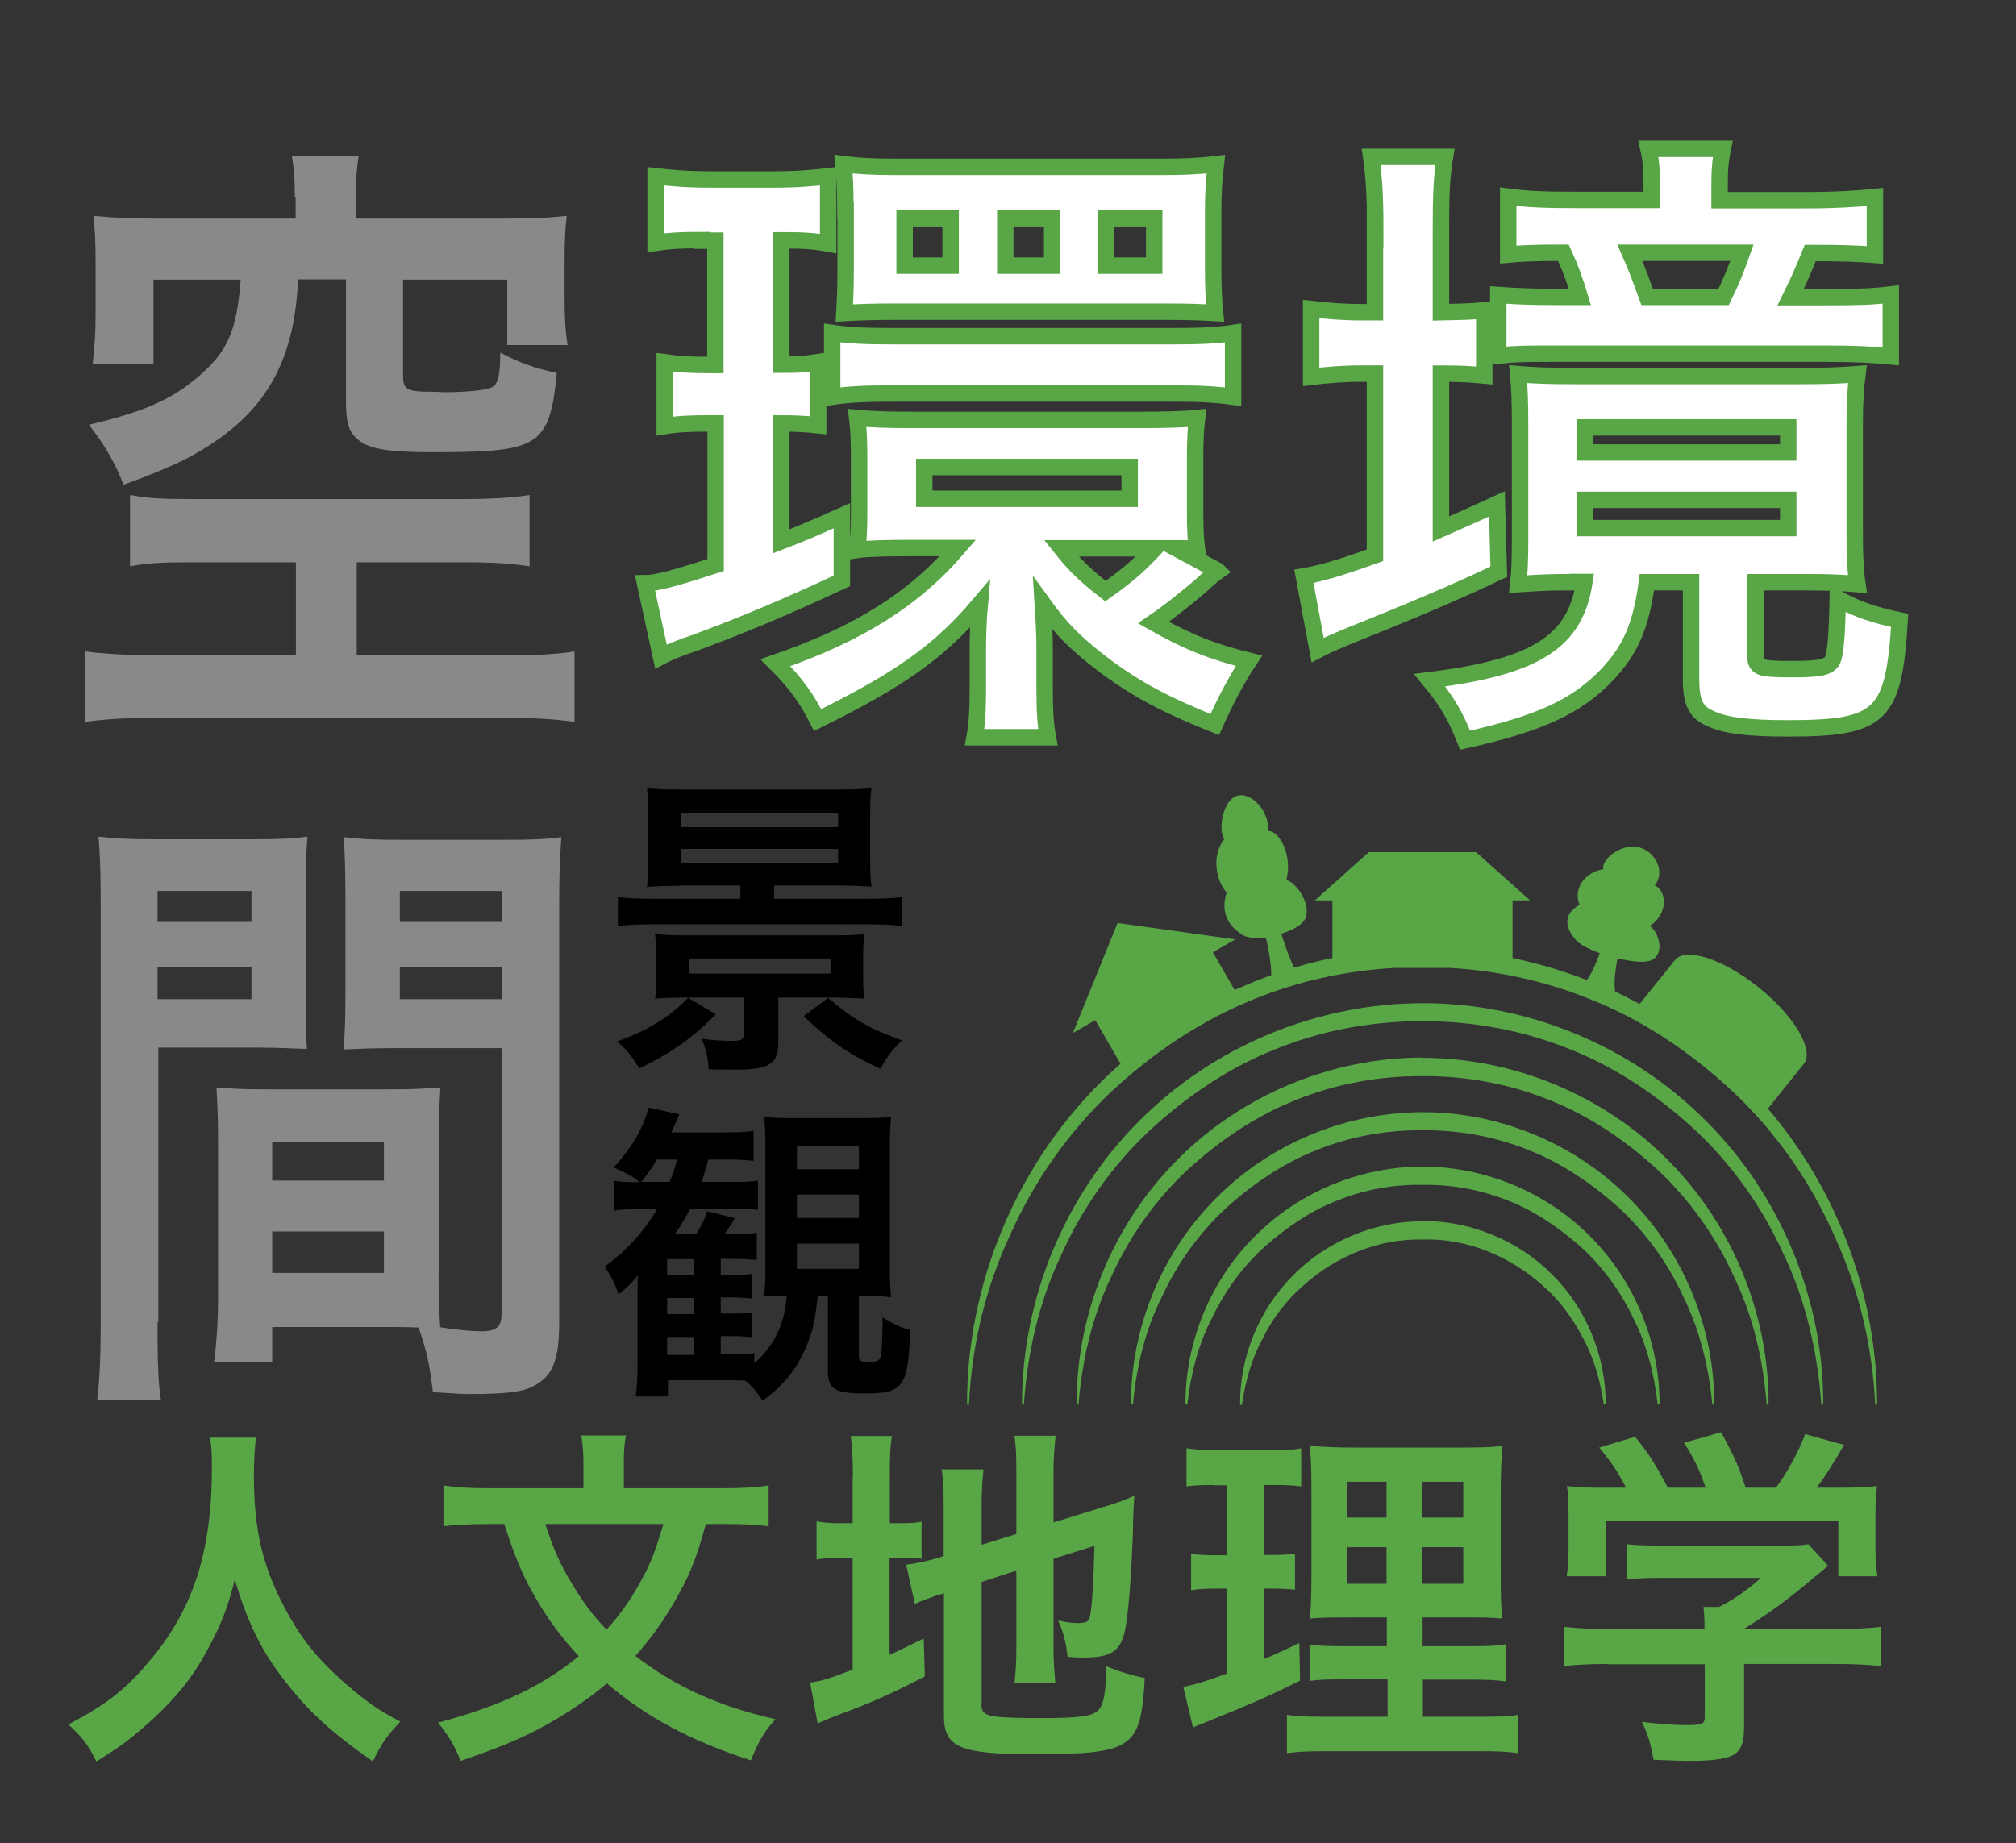
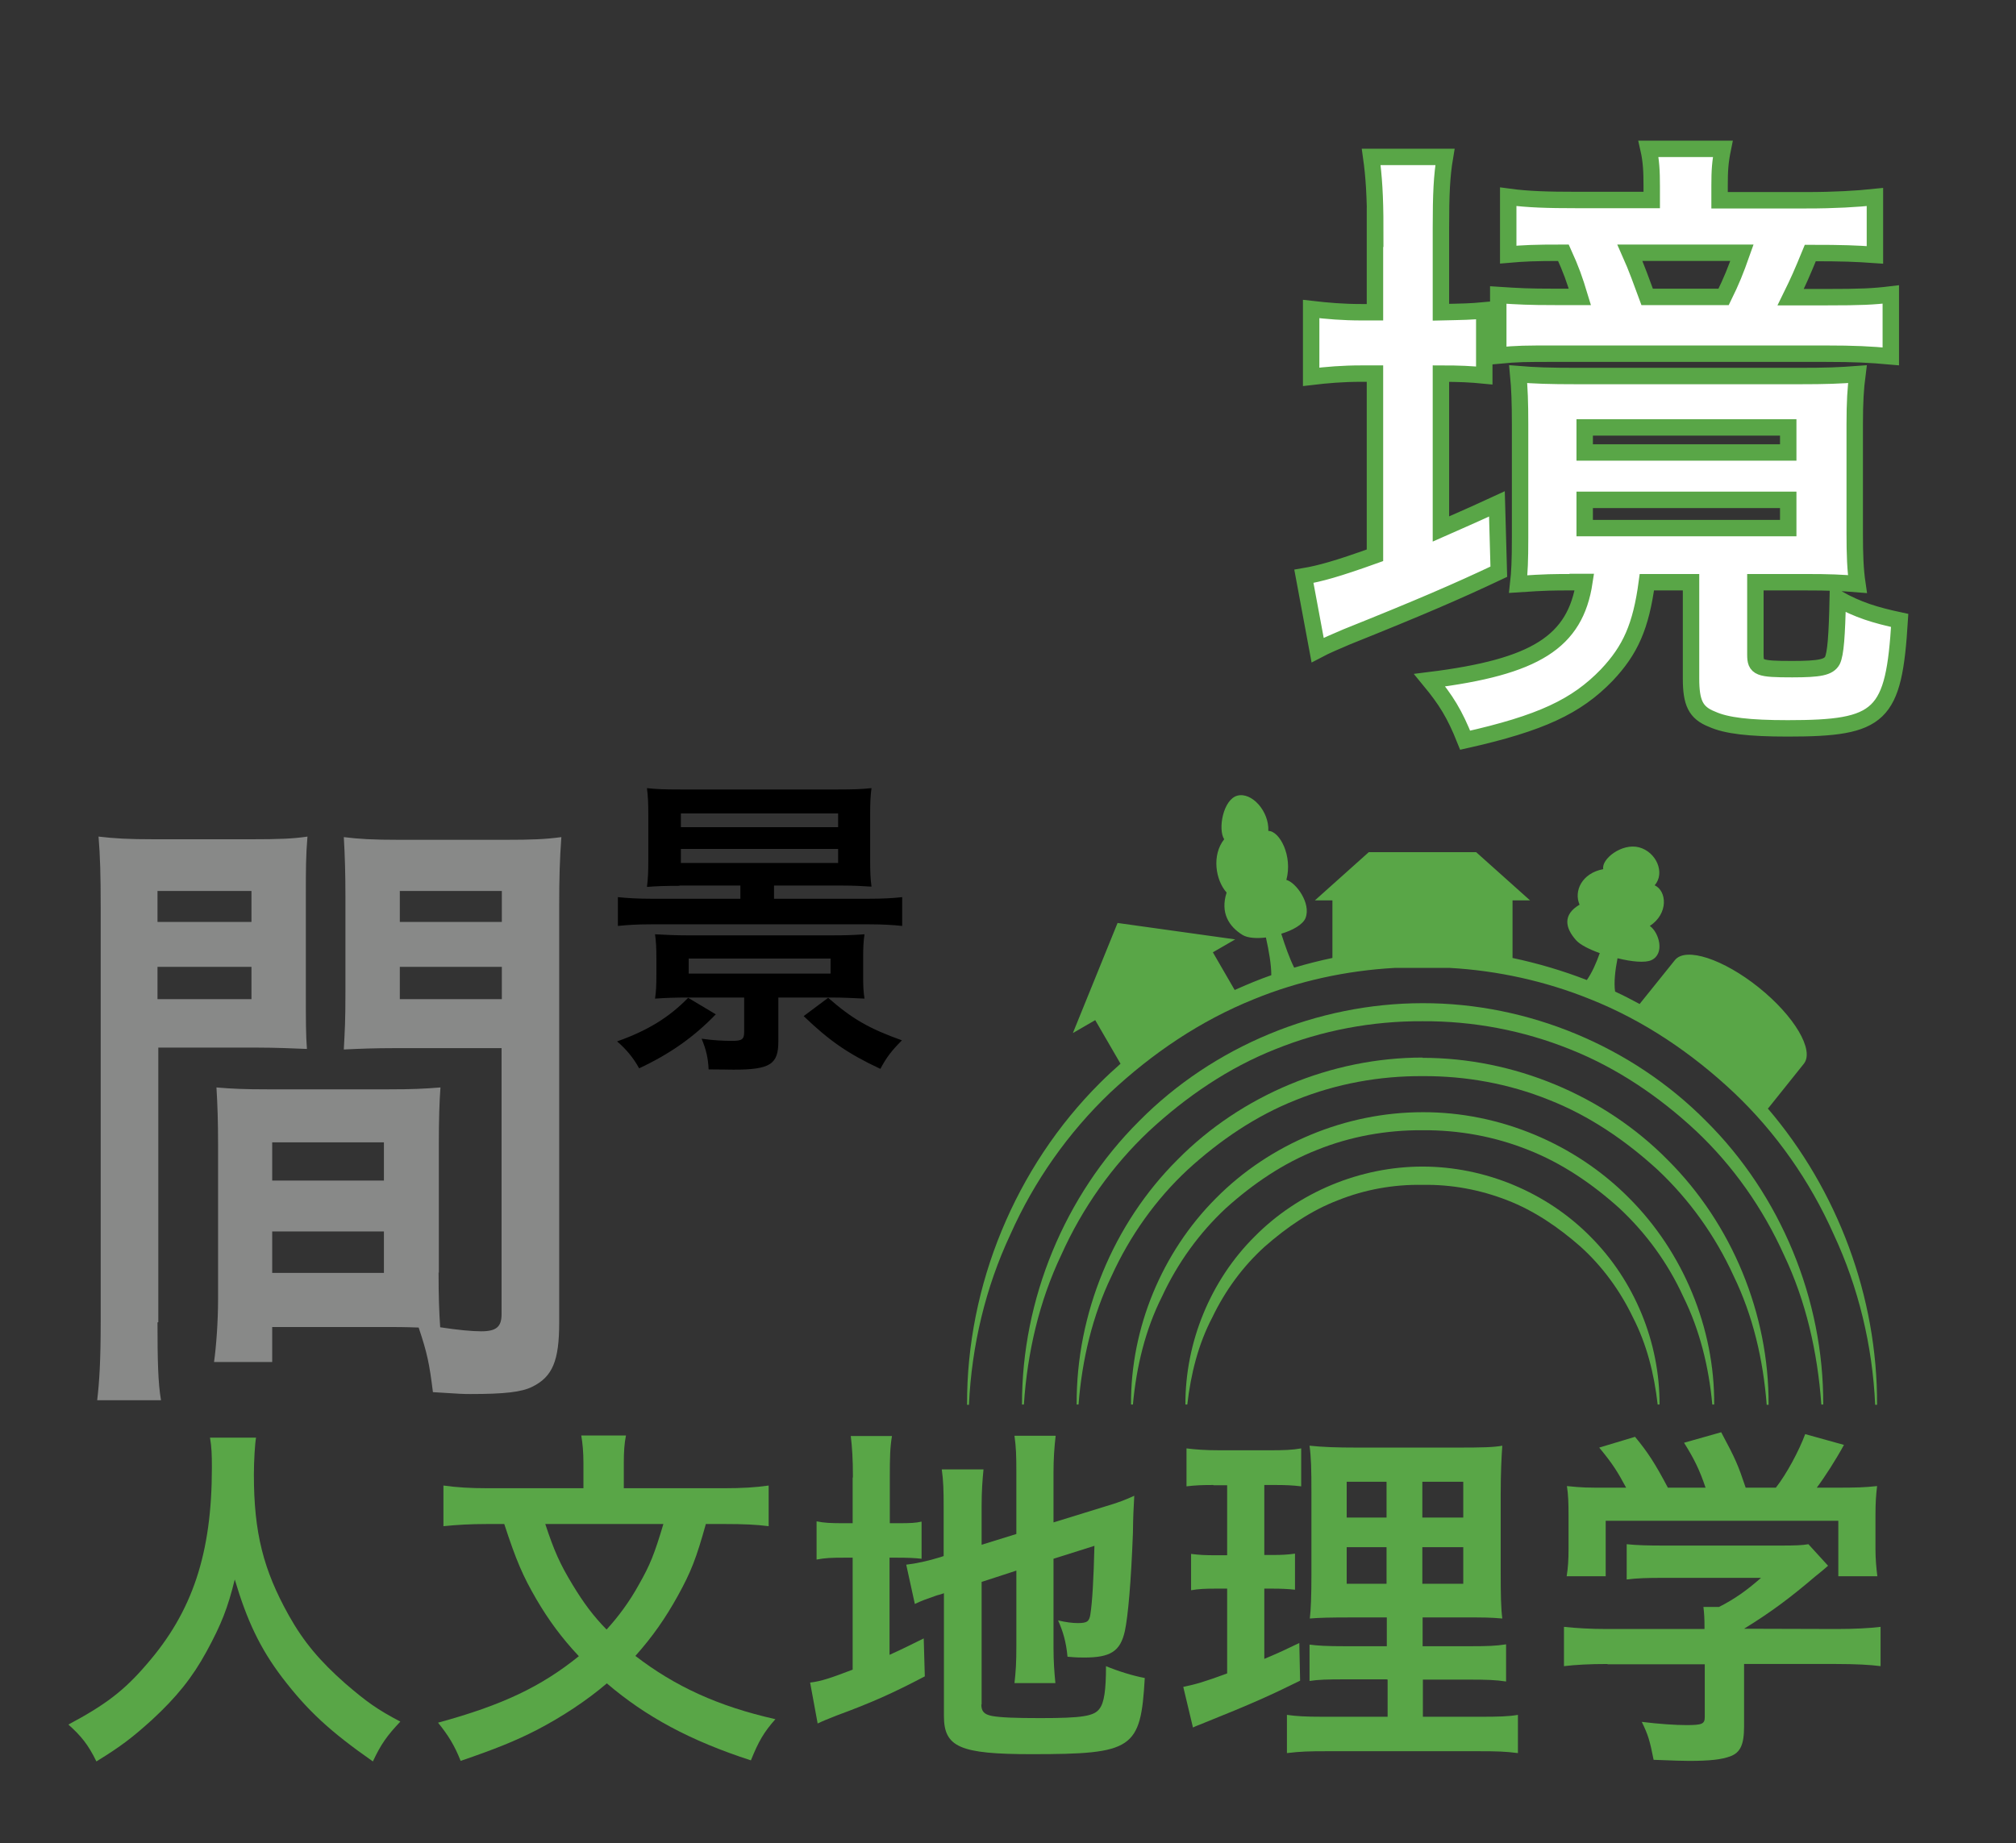
<svg xmlns="http://www.w3.org/2000/svg" id="uuid-ce153d06-7e1e-43db-bbb3-72a602381b5f" data-name="レイヤー 2" width="74.88" height="68.48" viewBox="0 0 74.88 68.48">
  <rect x="0" y="0" width="74.88" height="68.48" fill="#333333" stroke="none" />
  <defs>
    <style>
      .uuid-db259f0e-9994-4b92-8080-02ed5a33c4c2 {
        fill: none;
      }

      .uuid-db259f0e-9994-4b92-8080-02ed5a33c4c2, .uuid-ae57b32f-a65b-49e5-8c1b-091abf6c5b8c, .uuid-3b26cd5b-2641-42f8-af31-feb066d6e1d0, .uuid-ce77910a-74ce-45d4-bd50-ec6c459aafc3, .uuid-062946e7-57ab-44d4-963a-a2f0a4f9776e {
        stroke-width: 0px;
      }

      .uuid-77a072a9-408d-412a-bf6d-f59f856d3e91 {
        fill: #fff;
        stroke: #59a647;
        stroke-miterlimit: 10;
        stroke-width: .61px;
      }

      .uuid-ae57b32f-a65b-49e5-8c1b-091abf6c5b8c {
        fill-rule: evenodd;
      }

      .uuid-ae57b32f-a65b-49e5-8c1b-091abf6c5b8c, .uuid-ce77910a-74ce-45d4-bd50-ec6c459aafc3 {
        fill: #59a647;
      }

      .uuid-062946e7-57ab-44d4-963a-a2f0a4f9776e {
        fill: #888988;
      }
    </style>
  </defs>
  <g id="uuid-301b6a15-db78-4e5c-bea1-5c6dd1bf1730" data-name="レイヤー 1">
    <g>
      <g>
-         <path class="uuid-062946e7-57ab-44d4-963a-a2f0a4f9776e" d="m7.16,20.89c-1.1,0-1.69.02-2.33.15v-2.65c.64.12,1.19.15,2.14.15h10.31c.97,0,1.78-.05,2.39-.15v2.65c-.66-.1-1.33-.15-2.35-.15h-4.07v3.46h5.59c1.06,0,1.93-.05,2.5-.15v2.62c-.7-.1-1.5-.15-2.5-.15H5.7c-1.04,0-1.84.05-2.54.15v-2.62c.45.07,1.65.15,2.54.15h5.29v-3.46h-3.83Zm3.79-13.58c0-.64-.02-.98-.11-1.52h2.48c-.06.42-.11.91-.11,1.52v.81h5.59c.95,0,1.5-.02,2.25-.1-.06.51-.08.96-.08,1.74v1.3c0,.69.02,1.15.11,1.76h-2.24v-2.43h-3.87v3.6c0,.44.15.54.78.56.13,0,.38,0,.74.02h.08c.68,0,1.48-.07,1.67-.17.25-.1.34-.42.34-1.3.74.39,1.23.56,2.1.76-.13,1.4-.32,1.99-.76,2.38-.55.44-1.31.56-3.81.56-1.57,0-2.29-.1-2.71-.39-.42-.29-.55-.64-.55-1.47v-4.56h-1.78c-.08,1.91-.53,3.33-1.42,4.49-.68.88-1.61,1.59-2.84,2.23-.57.27-1.08.49-2.22.91-.32-.83-.74-1.54-1.29-2.23,2.01-.47,3.07-.93,4.07-1.79,1.08-.93,1.42-1.67,1.57-3.6h-3.24v3.14h-2.26c.08-.64.11-1.2.11-1.91v-1.86c0-.74-.02-1.2-.08-1.74.76.07,1.29.1,2.24.1h5.27v-.81Z" />
        <path class="uuid-062946e7-57ab-44d4-963a-a2f0a4f9776e" d="m5.85,49.13c0,1.4.02,2.26.13,2.89h-2.37c.08-.69.13-1.45.13-2.92v-15.4c0-1.2-.02-1.89-.08-2.62.59.07,1.08.1,2.08.1h3.58c1.06,0,1.57-.02,2.1-.1-.06.71-.06,1.23-.06,2.18v3.6c0,1.1,0,1.57.04,2.11-.51-.02-1.14-.05-1.86-.05h-3.66v10.2Zm0-14.88h3.49v-1.15h-3.49v1.15Zm0,2.87h3.49v-1.2h-3.49v1.2Zm10.44,10.15c0,.88.02,1.47.06,2.04.64.1,1.19.15,1.52.15.57,0,.76-.17.76-.64v-9.88h-4c-.7,0-1.25.02-1.86.05.04-.78.06-1.03.06-2.11v-3.6c0-.83-.02-1.5-.06-2.18.57.07,1.04.1,2.08.1h3.9c1.02,0,1.5-.02,2.1-.1-.06.86-.08,1.47-.08,2.6v15.44c0,1.42-.25,2.01-1,2.38-.4.2-1.04.27-2.29.27-.25,0-.34,0-1.4-.07-.13-1.05-.21-1.45-.53-2.4-.53-.02-.91-.02-1.14-.02h-4.3v1.3h-2.16c.08-.56.15-1.5.15-2.33v-5.76c0-.83-.02-1.45-.06-2.11.57.05,1.04.07,1.88.07h4.53c.87,0,1.29-.02,1.91-.07-.04.54-.06,1.2-.06,2.11v4.78Zm-6.18-3.41h4.15v-1.42h-4.15v1.42Zm0,3.43h4.15v-1.54h-4.15v1.54Zm4.74-13.04h3.79v-1.15h-3.79v1.15Zm0,2.87h3.79v-1.2h-3.79v1.2Z" />
      </g>
      <g>
-         <path class="uuid-77a072a9-408d-412a-bf6d-f59f856d3e91" d="m26.06,8.92c-.76,0-1.15.02-1.71.1v-2.47c.61.07,1.2.12,2.05.12h2.3c.88,0,1.47-.05,2.06-.12v2.5c-.54-.1-.91-.12-1.47-.12h-.27v4.62c.76,0,.83-.02,1.37-.1v2.35c-.46-.05-.83-.07-1.37-.07v4.38c.76-.29,1.1-.44,2.25-.95v2.42c-2.1.98-3.55,1.59-5.45,2.3-.39.12-.95.34-1.27.51l-.59-2.72c.44,0,1.15-.2,2.62-.68v-5.26h-.27c-.66,0-1.13.02-1.62.1v-2.37c.51.07.91.1,1.66.1h.22v-4.62h-.51Zm19.18,12.3c-.17.12-.27.2-.66.56-.59.49-1.05.88-1.74,1.35,1.25.71,2.18,1.08,3.55,1.42-.44.66-.88,1.49-1.27,2.37-1.81-.73-2.84-1.27-4.04-2.15-1.1-.83-1.66-1.39-2.35-2.35.05.81.07,1.12.07,1.76v1.3c0,.83.02,1.37.12,1.91h-2.72c.1-.56.12-1.05.12-2.01v-1.3c0-.39.02-1.1.07-1.64-1.49,1.76-2.94,2.79-6.02,4.31-.42-.83-.83-1.39-1.57-2.13,3.06-1.05,5.14-2.35,6.78-4.26h-1.88c-.73,0-1.54.02-1.86.07.05-.34.07-.78.07-1.47v-1.96c0-.63-.02-1.05-.07-1.47.54.05,1.15.07,1.98.07h8.54c.95,0,1.62-.02,2.1-.07-.05.44-.07.86-.07,1.47v2.03c0,.63.02,1,.07,1.39-.29-.05-.39-.05-.78-.05l1.54.83Zm-14.33-8.85c.68.1,1.3.12,2.27.12h10.37c.95,0,1.56-.02,2.25-.12v2.37c-.73-.1-1.32-.12-2.22-.12h-10.42c-.93,0-1.56.02-2.25.12v-2.37Zm.49-4.58c0-.85-.02-1.22-.07-1.69.54.07,1.1.1,1.86.1h10.06c.61,0,1.25-.02,1.91-.1-.07.63-.1,1.08-.1,1.66v2.23c0,.56.02,1.17.07,1.64-.49-.03-.98-.05-1.83-.05h-10.11c-.83,0-1.27.02-1.83.05.02-.37.05-.76.05-1.66v-2.18Zm3.91.32h-1.71v1.76h1.71v-1.76Zm-.98,10.42h7.63v-1.18h-7.63v1.18Zm4.75-10.42h-1.74v1.76h1.74v-1.76Zm.34,12.26c.51.64.86.98,1.64,1.59.83-.59,1.2-.91,1.84-1.59h-3.47Zm3.45-12.26h-1.79v1.76h1.79v-1.76Z" />
        <path class="uuid-77a072a9-408d-412a-bf6d-f59f856d3e91" d="m51.08,8.45c0-1.15-.05-1.91-.15-2.62h2.74c-.12.71-.15,1.39-.15,2.64v3.13c.88-.02,1.08-.02,1.61-.07v2.42c-.51-.05-.91-.07-1.61-.07v5.77c.56-.25.91-.39,2.08-.93l.07,2.52c-1.54.73-2.98,1.35-5.65,2.42-.39.17-.76.32-1.08.49l-.51-2.74c.59-.1,1.22-.27,2.64-.78v-6.75h-.51c-.69,0-1.27.05-1.86.12v-2.52c.61.07,1.17.12,1.88.12h.49v-3.16Zm7.34,13.18c-.73,0-.98,0-2.03.07.05-.44.07-.85.07-1.73v-4.21c0-.81-.02-1.34-.07-1.86.61.05,1.12.07,2.23.07h8.17c1.08,0,1.54-.02,2.2-.07-.07.54-.1,1.05-.1,1.86v4.06c0,.78.02,1.34.1,1.88-.61-.05-1-.07-1.98-.07h-1.81v2.69c0,.49.12.54,1.37.54,1.03,0,1.35-.07,1.49-.32.12-.25.17-.91.2-2.3.76.42,1.37.61,2.3.81-.22,3.57-.68,4.01-4.16,4.01-1.44,0-2.28-.1-2.81-.34-.61-.24-.78-.61-.78-1.52v-3.57h-1.64c-.22,1.64-.61,2.52-1.49,3.45-1.13,1.17-2.45,1.79-5.26,2.42-.39-.98-.71-1.49-1.32-2.23,3.94-.49,5.41-1.42,5.75-3.65h-.42Zm8.68-14.19c1.03,0,1.88-.05,2.54-.12v2.15c-.71-.05-1.17-.07-2.4-.07-.32.78-.44,1.05-.73,1.64h1.35c1.25,0,1.71-.02,2.37-.1v2.3c-.78-.07-1.32-.1-2.47-.1h-9.96c-1.17,0-1.42,0-2.15.07v-2.25c.76.05,1.13.07,2.1.07h.93c-.2-.66-.32-1-.61-1.64-1.12,0-1.47.02-2.05.07v-2.15c.73.1,1.49.12,2.52.12h2.81v-.51c0-.56-.02-.95-.12-1.39h2.76c-.1.49-.12.81-.12,1.37v.54h3.23Zm-8.24,9.37h7.56v-.93h-7.56v.93Zm0,2.81h7.56v-1.05h-7.56v1.05Zm5.16-8.59c.29-.59.44-.96.68-1.64h-4.16c.25.56.44,1.1.64,1.64h2.84Z" />
      </g>
      <g>
        <path class="uuid-3b26cd5b-2641-42f8-af31-feb066d6e1d0" d="m26.59,37.68c-.82.85-1.7,1.47-2.85,2.01-.22-.4-.5-.73-.82-1,1.13-.4,1.93-.89,2.64-1.62l1.02.61Zm-1.35-4.77c-.51,0-.83.01-1.21.04.04-.3.05-.58.05-1v-1.66c0-.44-.01-.69-.05-1.01.35.04.64.05,1.25.05h5.85c.55,0,.88-.01,1.24-.05-.04.3-.05.53-.05,1.01v1.64c0,.47.01.71.05,1.01-.32-.02-.64-.04-1.08-.04h-2.54v.49h3.52c.5,0,.89-.02,1.24-.06v1.07c-.37-.04-.78-.06-1.24-.06h-8.08c-.46,0-.86.02-1.24.06v-1.07c.38.04.78.06,1.24.06h3.31v-.49h-2.26Zm.33,4.15c-.47,0-.83.01-1.24.04.04-.27.05-.5.05-.88v-.63c0-.35-.01-.59-.05-.88.38.02.74.04,1.24.04h5.3c.5,0,.86-.01,1.24-.04-.04.27-.05.5-.05.88v.67c0,.38.01.59.05.84-.43-.02-.77-.04-1.24-.04h-1.96v1.63c0,.85-.3,1.05-1.67,1.05-.15,0-.5-.01-.92-.01-.02-.43-.09-.73-.26-1.14.43.06.78.08,1.14.08s.44-.06.44-.33v-1.28h-2.08Zm-.28-6.33h5.84v-.51h-5.84v.51Zm0,1.33h5.84v-.52h-5.84v.52Zm.29,3.55v.56h5.27v-.56h-5.27Zm5.18,1.46c.89.78,1.51,1.14,2.74,1.58-.38.38-.58.64-.8,1.06-1.22-.57-1.9-1.05-2.85-1.96l.91-.68Z" />
-         <path class="uuid-3b26cd5b-2641-42f8-af31-feb066d6e1d0" d="m30.37,48.16c-.1.92-.17,1.25-.39,1.79-.35.86-.81,1.46-1.65,2.09-.28-.4-.4-.55-.66-.75-.22-.01-.35-.01-.63-.01h-2.23v.6h-1.2c.05-.34.07-.68.07-1.23v-2.31c0-.35,0-.45.01-.95-.33.38-.4.44-.71.7-.15-.42-.28-.68-.52-1.03.84-.63,1.45-1.3,1.95-2.14h-.62c-.46,0-.72.01-.99.06v-1.11c.25.04.5.05.85.05h.1c-.19-.18-.57-.39-.96-.54.68-.75,1.05-1.37,1.31-2.23l1.13.25c-.11.26-.13.32-.3.67h1.92c.55,0,.85-.01,1.14-.06v1.12c-.33-.04-.58-.05-1.08-.05h-.6c-.1.38-.15.51-.25.83h1.19c.41,0,.66-.01.9-.05v1.09c-.28-.04-.56-.05-.92-.05h-1.59c-.18.35-.28.51-.56.94h.78c.21-.33.29-.49.41-.84l1.02.26c-.13.23-.18.3-.37.58h.33c.46,0,.64-.01.86-.04v1.01c-.23-.02-.51-.04-.88-.04h-.46v.6h.33c.47,0,.63-.01.84-.04v.91c-.24-.02-.5-.04-.84-.04h-.33v.6h.33c.49,0,.63-.01.84-.04v.92c-.19-.02-.4-.04-.84-.04h-.33v.67h.34c.57,0,.69,0,.91-.04v.38c.74-.66,1.13-1.46,1.2-2.52h-.13c-.28,0-.46.01-.71.04.04-.3.05-.55.05-1.2v-4.32c0-.6-.01-.83-.06-1.16.33.04.63.05,1.14.05h2.43c.56,0,.84-.01,1.16-.05-.04.33-.05.69-.05,1.28v4.19c0,.61.01.92.05,1.24-.35-.05-.58-.06-1.09-.06h-.11v2.25c0,.18.05.21.41.21.27,0,.35-.05.4-.19.04-.16.07-.71.07-1.47.38.24.69.39,1.03.47-.08,2.12-.25,2.36-1.68,2.36-1.13,0-1.38-.16-1.38-.86v-2.76h-.41Zm-5.5-4.25c.15-.37.2-.51.28-.83h-.75c-.22.35-.3.48-.58.83h1.06Zm.9,3.47v-.6h-.99v.6h.99Zm-.99,1.44h.99v-.6h-.99v.6Zm0,1.52h.99v-.67h-.99v.67Zm4.82-6.9h2.3v-.85h-2.3v.85Zm0,1.81h2.3v-.87h-2.3v.87Zm0,1.89h2.3v-.94h-2.3v.94Z" />
      </g>
      <g>
        <path class="uuid-ce77910a-74ce-45d4-bd50-ec6c459aafc3" d="m9.51,53.41c-.04.22-.08.87-.08,1.37,0,2.16.35,3.54,1.3,5.24.55.98,1.15,1.69,2.09,2.52.79.68,1.19.97,2.05,1.42-.5.53-.72.84-1.02,1.48-1.6-1.12-2.43-1.89-3.37-3.12-.82-1.08-1.31-2.12-1.76-3.64-.26,1.06-.5,1.67-1.05,2.68-.53.97-1.11,1.69-2.03,2.54-.71.64-1.13.97-2.06,1.54-.3-.62-.57-.95-1.04-1.37,1.37-.73,2.07-1.26,2.9-2.23,1.71-1.96,2.43-4.13,2.43-7.31,0-.51-.01-.76-.07-1.12h1.71Z" />
        <path class="uuid-ce77910a-74ce-45d4-bd50-ec6c459aafc3" d="m26.22,56.61c-.36,1.29-.55,1.78-1.04,2.67-.46.83-.93,1.51-1.58,2.24,1.47,1.13,3.07,1.87,5.2,2.35-.44.5-.62.82-.91,1.53-2.25-.73-3.9-1.62-5.35-2.86-.75.64-1.66,1.24-2.6,1.73-.82.42-1.55.71-2.83,1.15-.23-.58-.46-.95-.84-1.42,2.39-.65,3.83-1.34,5.23-2.47-.64-.68-1.13-1.35-1.58-2.12-.5-.86-.75-1.44-1.19-2.79h-.64c-.64,0-1.13.03-1.62.08v-1.51c.51.07.98.1,1.66.1h3.54v-.95c0-.39-.03-.71-.08-1.01h1.66c-.06.3-.08.61-.08,1.01v.95h3.71c.69,0,1.18-.03,1.67-.1v1.51c-.47-.06-.93-.08-1.62-.08h-.71Zm-5.97,0c.33,1,.54,1.48,1.02,2.27.4.66.76,1.15,1.26,1.66.44-.48.86-1.05,1.2-1.67.41-.72.57-1.11.91-2.25h-4.4Z" />
        <path class="uuid-ce77910a-74ce-45d4-bd50-ec6c459aafc3" d="m31.68,54.89c0-.69-.03-1.13-.08-1.54h1.53c-.07.42-.08.79-.08,1.54v1.7h.3c.48,0,.66-.01.88-.06v1.38c-.26-.03-.53-.04-.94-.04h-.25v3.61c.55-.25.68-.32,1.27-.61l.04,1.41c-1.22.64-1.99.98-3.29,1.46-.35.14-.48.19-.69.29l-.28-1.52c.43-.05.79-.18,1.58-.48v-4.16h-.3c-.51,0-.72.01-1.04.07v-1.42c.29.06.53.07,1.02.07h.32v-1.7Zm4.77,8.43c0,.26.1.37.39.43.33.06.88.08,1.8.08,1.55,0,2-.07,2.2-.35.17-.22.24-.68.24-1.58.43.18,1,.36,1.44.44-.15,2.64-.43,2.83-4.2,2.83-2.67,0-3.26-.26-3.26-1.42v-4.56c-.1.04-.22.07-.26.08-.4.14-.55.19-.82.32l-.32-1.46c.36-.04.82-.14,1.27-.28l.12-.04v-1.81c0-.64-.01-.98-.07-1.41h1.55c-.04.42-.07.8-.07,1.36v1.44l1.29-.4v-2.31c0-.61-.01-.91-.07-1.34h1.53c-.05.43-.08.86-.08,1.37v1.85l1.91-.59c.51-.15.76-.25,1.09-.4-.03.58-.04.66-.05,1.38-.07,1.84-.18,3.08-.3,3.65-.17.75-.53.98-1.51.98-.15,0-.28,0-.62-.03-.05-.55-.17-.95-.35-1.35.29.07.54.1.73.1.35,0,.43-.06.47-.33.07-.44.12-1.3.15-2.54l-1.52.48v3.29c0,.54.03.91.07,1.33h-1.52c.05-.44.07-.75.07-1.37v-2.81l-1.29.42v4.56Z" />
        <path class="uuid-ce77910a-74ce-45d4-bd50-ec6c459aafc3" d="m45.07,55.17c-.43,0-.66.01-1,.05v-1.41c.32.04.68.07,1.22.07h1.88c.51,0,.83-.01,1.16-.07v1.41c-.33-.04-.59-.05-.97-.05h-.4v2.6h.3c.35,0,.55-.01.84-.05v1.34c-.28-.03-.53-.04-.84-.04h-.3v2.61c.62-.26.75-.33,1.3-.59l.03,1.4c-1.12.55-1.7.82-3.72,1.63-.07.03-.14.05-.26.11l-.36-1.51c.48-.1.76-.18,1.63-.5v-3.15h-.43c-.39,0-.62.01-.91.06v-1.35c.32.04.51.05.94.05h.4v-2.6h-.51Zm6.43,7.22h-1.48c-.75,0-1.04.01-1.38.06v-1.35c.33.04.59.06,1.37.06h1.5v-1.07h-1.26c-.87,0-1.24.01-1.6.04.04-.32.06-.83.06-1.64v-3c0-.93-.01-1.33-.07-1.78.5.05.95.07,1.8.07h3.65c.98,0,1.38-.01,1.71-.07-.03.39-.06,1.02-.06,1.81v2.83c0,.91.01,1.4.06,1.78-.48-.04-.64-.04-1.44-.04h-1.52v1.07h1.69c.73,0,1.02-.01,1.41-.07v1.38c-.39-.06-.73-.07-1.39-.07h-1.7v1.38h2.13c.69,0,1.05-.01,1.4-.07v1.42c-.46-.06-.77-.07-1.49-.07h-5.57c-.73,0-1.02.01-1.52.07v-1.42c.36.05.67.07,1.36.07h2.38v-1.38Zm-1.48-7.34v1.33h1.48v-1.33h-1.48Zm0,2.43v1.36h1.48v-1.36h-1.48Zm2.81-1.1h1.52v-1.33h-1.52v1.33Zm0,2.46h1.52v-1.36h-1.52v1.36Z" />
        <path class="uuid-ce77910a-74ce-45d4-bd50-ec6c459aafc3" d="m59.71,61.82c-.69,0-1.2.03-1.62.08v-1.46c.47.05,1,.08,1.6.08h3.62v-.1c0-.26-.01-.48-.04-.72h.58c.57-.29,1-.59,1.56-1.08h-3.65c-.55,0-.95.01-1.34.06v-1.31c.39.04.79.05,1.36.05h4.38c.51,0,.79-.01,1.01-.05l.73.8q-.19.17-.48.4c-.94.8-1.62,1.31-2.64,1.94h0s3.44.01,3.44.01c.64,0,1.24-.03,1.63-.08v1.46c-.37-.05-.94-.08-1.64-.08h-3.43v2.32c0,.68-.14.97-.51,1.11-.33.12-.75.17-1.54.17-.17,0-.59-.01-1.31-.04-.14-.72-.21-.94-.44-1.41.65.08,1.25.12,1.65.12.59,0,.69-.04.69-.3v-1.96h-3.61Zm.69-6.55c-.32-.59-.48-.86-1-1.49l1.33-.4c.48.58.75,1,1.22,1.89h1.4c-.23-.68-.43-1.08-.8-1.67l1.38-.39c.54,1.01.62,1.2.91,2.06h1.12c.4-.51.86-1.37,1.09-1.99l1.44.4c-.3.55-.71,1.19-1.01,1.59h.61c.91,0,1.15-.01,1.63-.06-.04.35-.06.61-.06,1.11v1.23c0,.36.03.69.07,1.01h-1.45v-2.06h-8.64v2.06h-1.45c.05-.3.07-.61.07-1.02v-1.22c0-.47-.01-.79-.06-1.11.61.06.68.06,1.58.06h.62Z" />
      </g>
      <g>
        <path class="uuid-ae57b32f-a65b-49e5-8c1b-091abf6c5b8c" d="m65.68,41.17l1.32-1.65c.4-.5-.35-1.77-1.67-2.83-1.32-1.06-2.72-1.52-3.12-1.02l-1.31,1.63c-.3-.16-.6-.32-.91-.46-.05-.32,0-.79.09-1.24.52.13,1.03.18,1.26.07.51-.24.28-1.03-.06-1.27.7-.46.63-1.3.18-1.51.4-.46.06-1.24-.58-1.41-.64-.17-1.41.44-1.33.81-.8.15-1.1.82-.88,1.32-.63.37-.54.86-.13,1.32.15.17.49.34.88.48-.13.37-.29.73-.48,1-.9-.35-1.82-.62-2.76-.82v-2.14h.65l-2-1.79h-3.99l-2,1.79h.65v2.14c-.48.1-.95.22-1.42.36-.17-.34-.33-.79-.48-1.26.43-.13.8-.34.9-.58.22-.55-.36-1.33-.71-1.42.24-.89-.25-1.82-.67-1.82.03-.74-.62-1.45-1.15-1.31-.53.14-.73,1.25-.49,1.62-.47.59-.32,1.52.09,1.98-.24.75.08,1.26.6,1.58.19.11.51.13.86.09.11.49.2,1,.2,1.4-.46.16-.91.35-1.36.55l-.81-1.4.83-.48-4.37-.61-1.66,4.09.83-.48.94,1.62c-.26.23-.51.46-.76.71-3.14,3.13-4.96,7.53-4.94,11.96h.07c.1-2.2.62-4.37,1.54-6.33.88-1.98,2.15-3.78,3.7-5.26,1.57-1.47,3.36-2.68,5.35-3.48,1.66-.68,3.44-1.06,5.22-1.16h2.05c1.78.1,3.55.49,5.21,1.16,1.99.79,3.79,2.01,5.35,3.48,1.56,1.48,2.82,3.28,3.7,5.26.92,1.97,1.44,4.13,1.54,6.33h.07c.02-4-1.46-7.97-4.06-11.01Z" />
        <path class="uuid-ae57b32f-a65b-49e5-8c1b-091abf6c5b8c" d="m52.84,37.27c-3.91,0-7.78,1.6-10.53,4.38-2.77,2.76-4.36,6.63-4.35,10.53h.07c.13-1.94.57-3.84,1.39-5.56.78-1.74,1.89-3.31,3.26-4.6,1.38-1.28,2.95-2.35,4.69-3.04,1.73-.7,3.6-1.05,5.47-1.04,1.87-.01,3.73.34,5.47,1.04,1.74.69,3.32,1.76,4.69,3.04,1.37,1.29,2.48,2.87,3.26,4.6.82,1.72,1.25,3.62,1.39,5.56h.07c.02-3.9-1.58-7.78-4.35-10.53-2.75-2.78-6.62-4.39-10.53-4.38Z" />
        <path class="uuid-ae57b32f-a65b-49e5-8c1b-091abf6c5b8c" d="m52.84,39.29c-3.38,0-6.73,1.39-9.1,3.79-2.39,2.38-3.77,5.73-3.75,9.1h.07c.13-1.67.52-3.31,1.23-4.78.68-1.49,1.64-2.84,2.82-3.94,1.19-1.09,2.54-2.01,4.04-2.6,1.49-.6,3.09-.89,4.69-.88,1.6-.01,3.2.28,4.69.88,1.5.59,2.85,1.51,4.04,2.6,1.18,1.11,2.14,2.45,2.82,3.94.72,1.48,1.1,3.11,1.23,4.79h.07c.02-3.37-1.36-6.72-3.75-9.1-2.37-2.4-5.72-3.79-9.1-3.79Z" />
        <path class="uuid-ae57b32f-a65b-49e5-8c1b-091abf6c5b8c" d="m52.84,41.32c-2.85,0-5.67,1.17-7.67,3.19-2.01,2.01-3.18,4.83-3.16,7.67h.07c.13-1.41.46-2.78,1.08-4.01.58-1.25,1.39-2.37,2.38-3.29,1-.9,2.13-1.67,3.38-2.16,1.24-.5,2.58-.74,3.92-.73,1.34-.01,2.67.23,3.92.73,1.25.49,2.38,1.26,3.38,2.16.99.92,1.81,2.04,2.38,3.29.61,1.23.95,2.6,1.08,4.01h.07c.02-2.84-1.15-5.66-3.16-7.67-2-2.02-4.82-3.2-7.67-3.19Z" />
        <path class="uuid-ae57b32f-a65b-49e5-8c1b-091abf6c5b8c" d="m52.84,43.34c-2.32,0-4.61.95-6.24,2.6-1.64,1.63-2.58,3.93-2.57,6.24h.07c.13-1.14.41-2.25.93-3.24.48-1,1.14-1.9,1.95-2.63.82-.72,1.72-1.34,2.72-1.72,1-.4,2.07-.59,3.14-.57,1.07-.02,2.14.18,3.14.57,1.01.39,1.91,1.01,2.72,1.72.81.73,1.47,1.63,1.95,2.63.51.99.79,2.09.92,3.24h.07c.01-2.31-.93-4.6-2.57-6.24-1.63-1.65-3.92-2.6-6.24-2.6Z" />
-         <path class="uuid-ae57b32f-a65b-49e5-8c1b-091abf6c5b8c" d="m52.84,45.37c-1.79,0-3.56.74-4.81,2.01-1.26,1.26-1.99,3.03-1.97,4.81h.07c.13-.88.36-1.72.77-2.46.37-.76.89-1.43,1.51-1.97,1.22-1.1,2.82-1.75,4.44-1.71,1.62-.05,3.21.61,4.44,1.7.62.54,1.13,1.22,1.51,1.97.41.74.64,1.59.77,2.46h.07c.01-1.78-.71-3.55-1.97-4.81-1.25-1.27-3.02-2.01-4.81-2.01Z" />
      </g>
-       <rect class="uuid-db259f0e-9994-4b92-8080-02ed5a33c4c2" width="74.88" height="68.48" />
    </g>
  </g>
</svg>